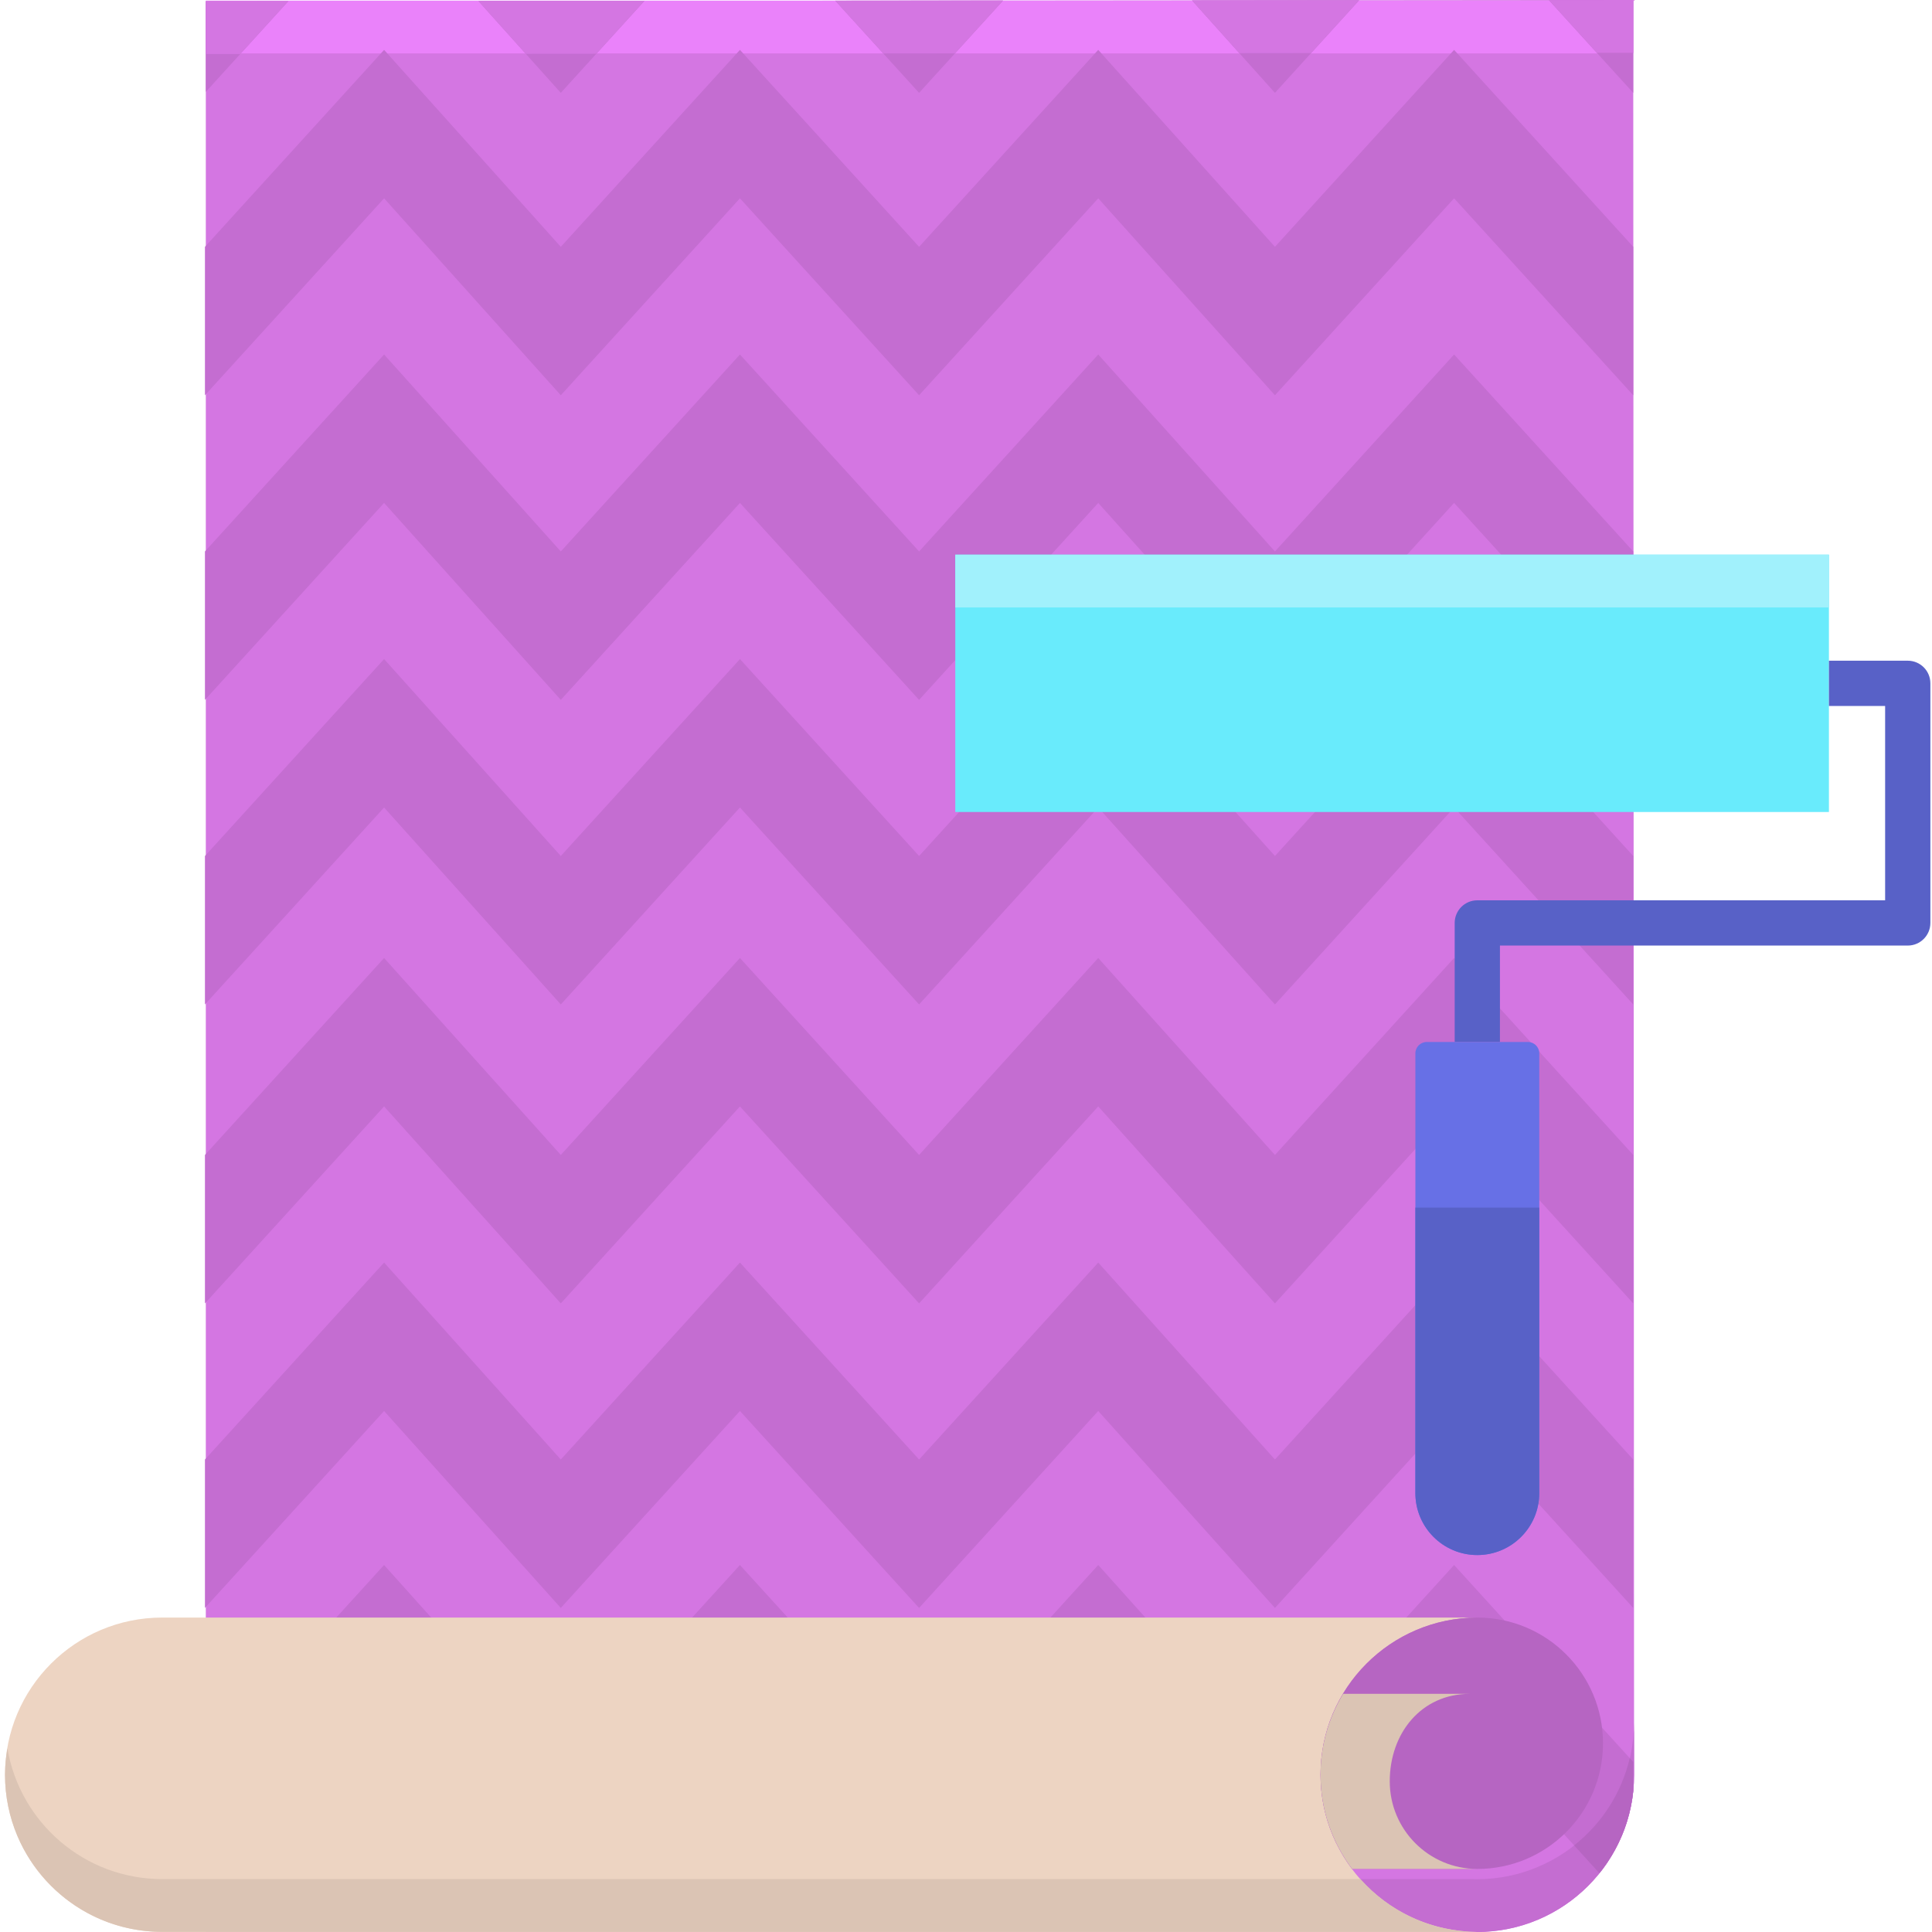
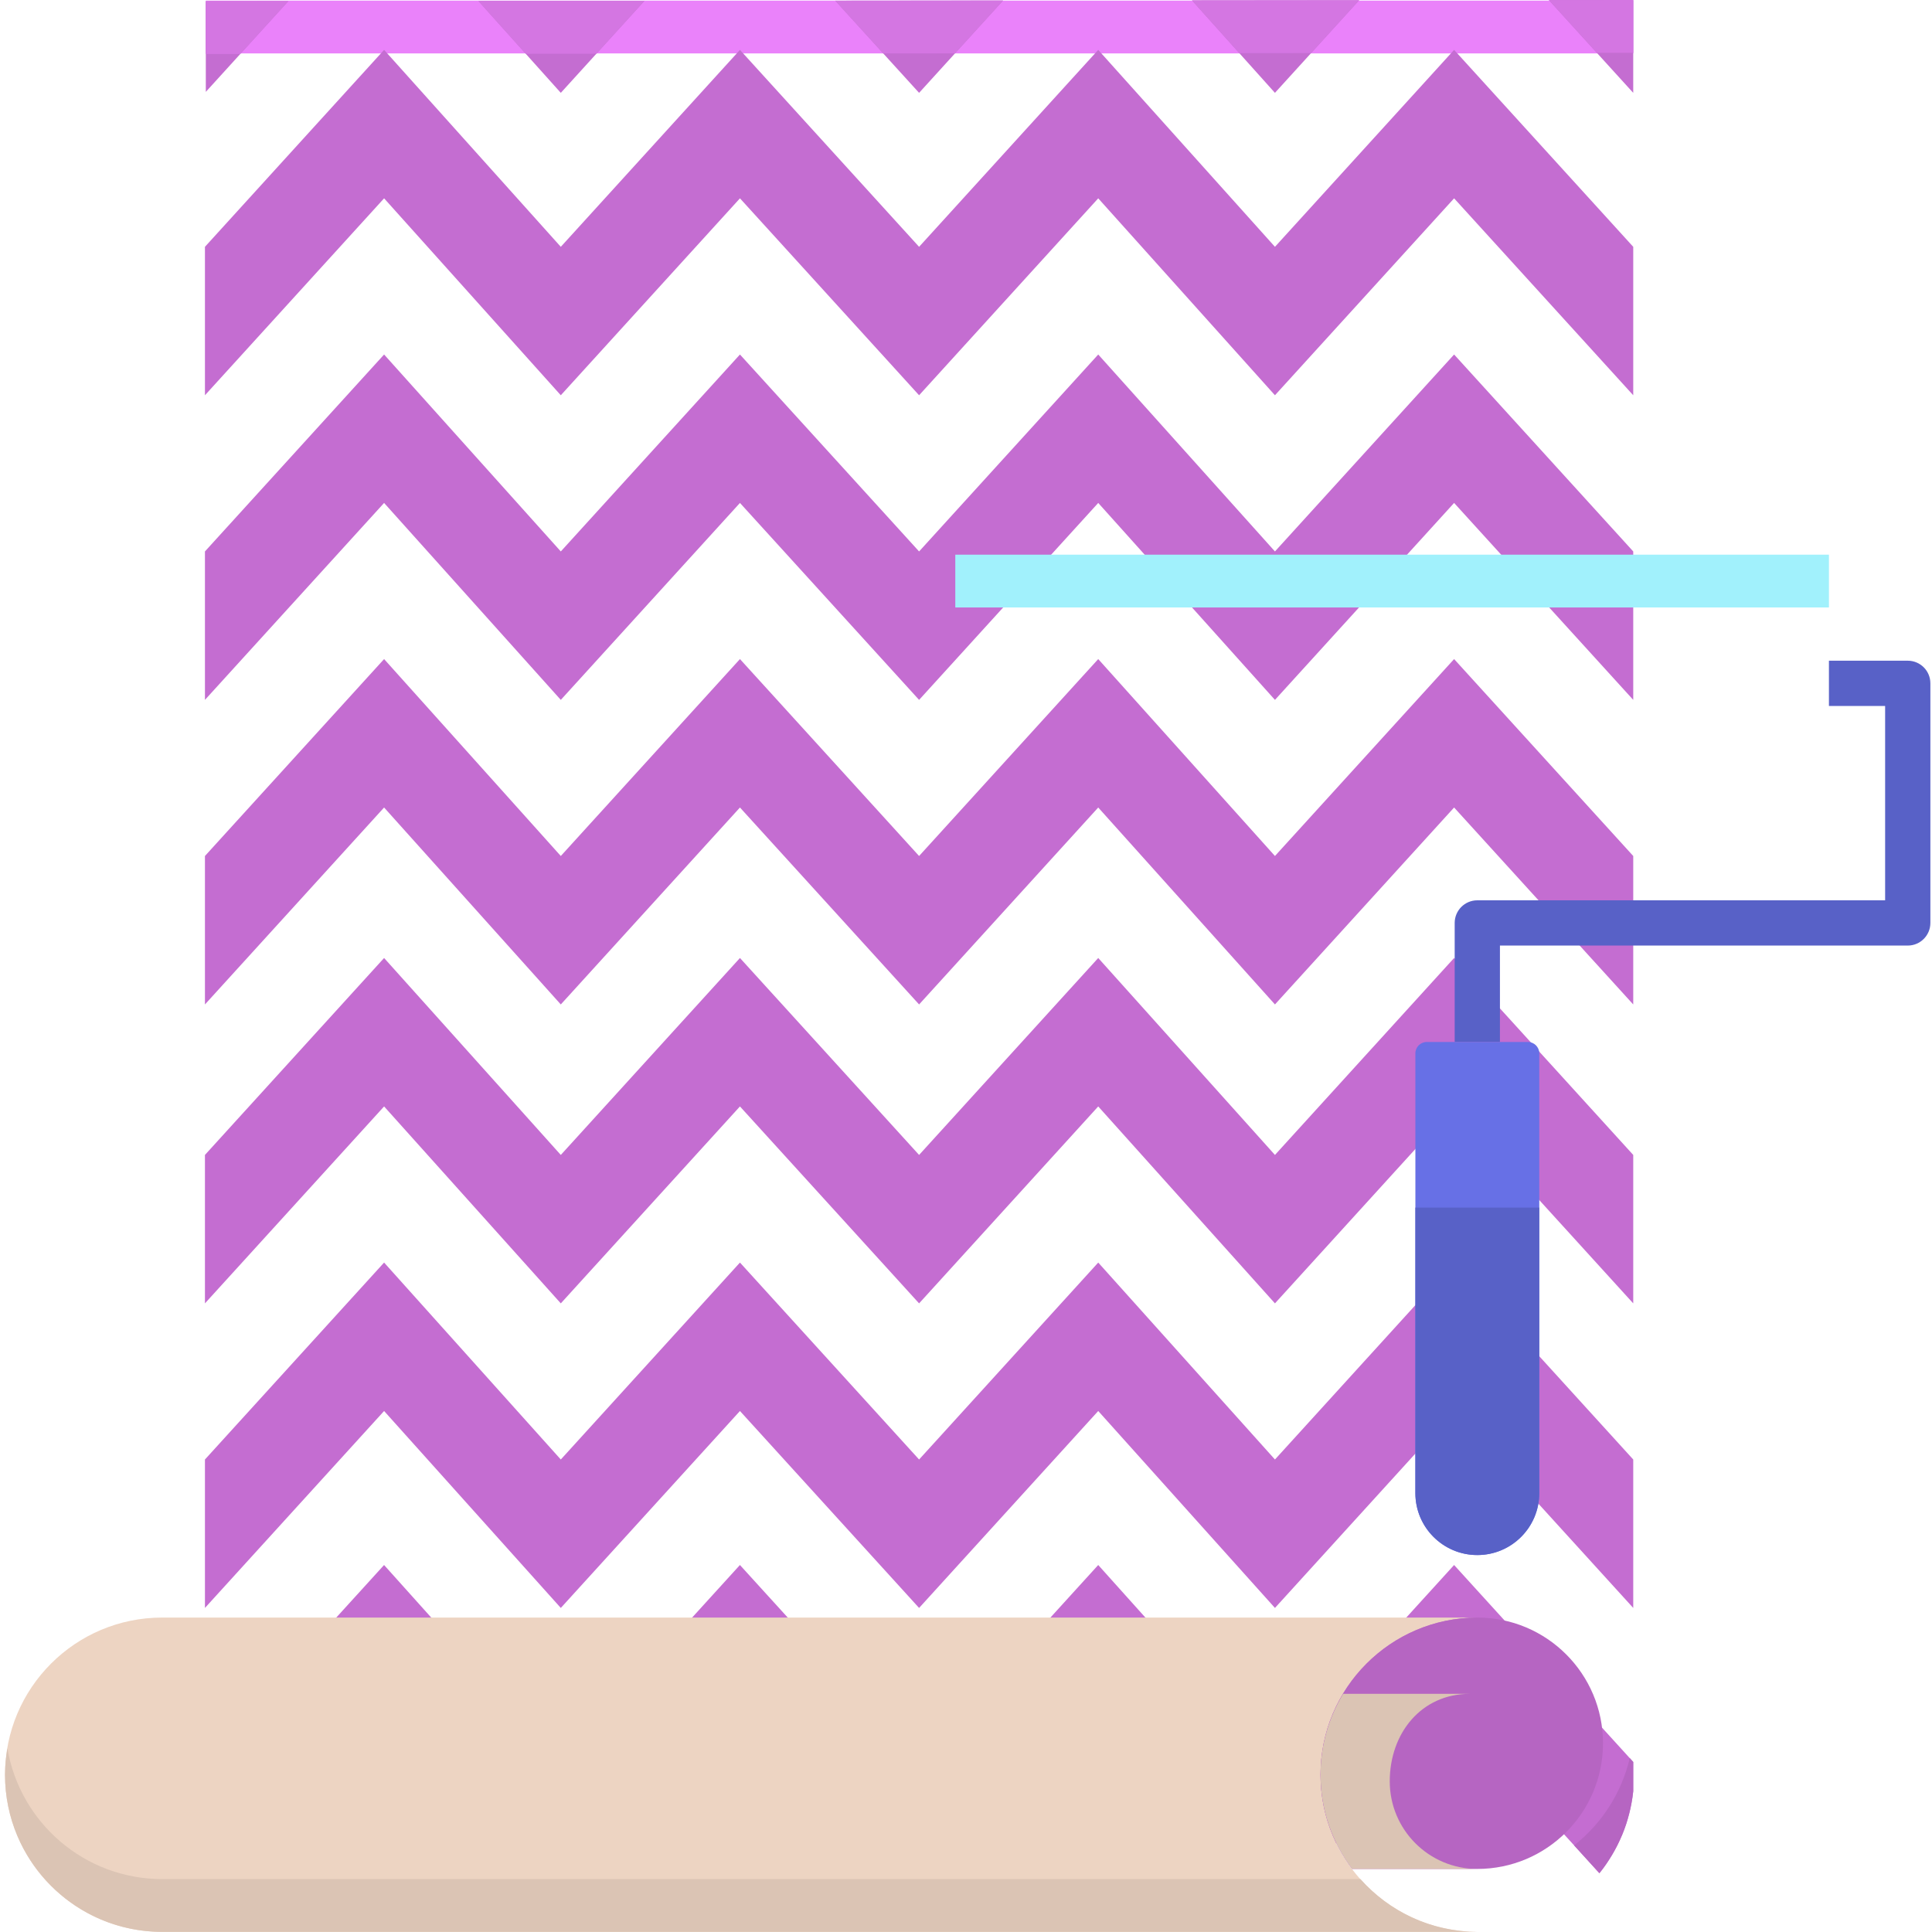
<svg xmlns="http://www.w3.org/2000/svg" height="512pt" viewBox="-1 0 512 512.332" width="512pt">
-   <path d="m53.41.336v511.965h335.773c.434.012.867.031 1.305.031 23.02 0 41.676-18.656 41.676-41.676l-.227-470.656zm0 0" fill="#d476e2" />
-   <path d="m432.156 456.789c-.07 22.957-18.695 41.543-41.668 41.543-.438 0-.871-.02-1.305-.031h-335.773v14h335.773c.434.012.867.031 1.305.031 23.02 0 41.676-18.656 41.676-41.676zm0 0" fill="#c46dd1" />
  <path d="m53.41.164h378.527v14h-378.527zm0 0" fill="#ea82fa" />
  <g fill="#c46dd1">
    <path d="m53.18 65.453 47.508-52.227 46.859 52.227 47.508-52.227 47.504 52.227 47.504-52.227 46.863 52.227 47.508-52.227 47.504 52.227v39.363l-47.504-52.223-47.508 52.223-46.863-52.223-47.504 52.223-47.504-52.223-47.508 52.223-46.859-52.223-47.508 52.223zm0 0" />
    <path d="m147.547 24.621 22.184-24.391-44.031.039zm0 0" />
    <path d="m75.289.312-21.879.023v24.031zm0 0" />
    <path d="m220.336.188 22.223 24.434 22.262-24.473zm0 0" />
    <path d="m314.93.105 21.996 24.516 22.336-24.559zm0 0" />
    <path d="m431.938 24.621v-24.621l-22.375.02zm0 0" />
  </g>
  <path d="m409.562.02 12.723 13.988 9.652-.008v-14zm0 0" fill="#d476e2" />
  <path d="m327.48 14.094 19.039-.02 12.742-14.012-6.988.008-37.344.035zm0 0" fill="#d476e2" />
  <path d="m264.82.148-12.625.008-31.859.031 12.723 13.988 19.016-.02zm0 0" fill="#d476e2" />
  <path d="m138.254 14.258 18.734-.016 12.742-14.012-10.551.008-33.48.031zm0 0" fill="#d476e2" />
  <path d="m75.289.312-21.879.023v14l9.133-.012zm0 0" fill="#d476e2" />
  <path d="m53.18 146.234 47.508-52.227 46.859 52.227 47.508-52.227 47.504 52.227 47.504-52.227 46.863 52.227 47.508-52.227 47.504 52.227v39.363l-47.504-52.227-47.508 52.227-46.863-52.227-47.504 52.227-47.504-52.227-47.508 52.227-46.859-52.227-47.508 52.227zm0 0" fill="#c46dd1" />
  <path d="m53.18 226.996 47.508-52.223 46.859 52.223 47.508-52.223 47.504 52.223 47.504-52.223 46.863 52.223 47.508-52.223 47.504 52.223v39.367l-47.504-52.227-47.508 52.227-46.863-52.227-47.504 52.227-47.504-52.227-47.508 52.227-46.859-52.227-47.508 52.227zm0 0" fill="#c46dd1" />
  <path d="m53.18 306.27 47.508-52.227 46.859 52.227 47.508-52.227 47.504 52.227 47.504-52.227 46.863 52.227 47.508-52.227 47.504 52.227v39.363l-47.504-52.227-47.508 52.227-46.863-52.227-47.504 52.227-47.504-52.227-47.508 52.227-46.859-52.227-47.508 52.227zm0 0" fill="#c46dd1" />
  <path d="m53.18 387.035 47.508-52.227 46.859 52.227 47.508-52.227 47.504 52.227 47.504-52.227 46.863 52.227 47.508-52.227 47.504 52.227v39.363l-47.504-52.227-47.508 52.227-46.863-52.227-47.504 52.227-47.504-52.227-47.508 52.227-46.859-52.227-47.508 52.227zm0 0" fill="#c46dd1" />
  <path d="m431.938 475.004v-7.766l-47.504-52.227-47.508 52.223-46.863-52.223-47.504 52.223-47.508-52.223-47.504 52.223-46.863-52.223-47.277 51.973v39.367l47.277-51.977 46.863 52.227 47.504-52.227 47.508 52.227 47.504-52.227 46.863 52.227 47.508-52.227 38.535 42.363c4.891-6.078 8.121-13.551 8.969-21.734zm0 0" fill="#c46dd1" />
  <path d="m431.938 467.238-.922-1.016c-2.191 9.312-7.484 17.41-14.754 23.145l6.703 7.371c.617-.766 1.207-1.551 1.766-2.359.359-.516.684-1.051 1.02-1.578.297-.473.59-.949.871-1.434.297-.516.586-1.043.863-1.57.316-.609.609-1.234.895-1.859.227-.492.461-.98.664-1.48.398-.965.758-1.949 1.082-2.949.141-.43.258-.867.383-1.301.223-.781.43-1.57.609-2.367.094-.418.191-.836.273-1.266.227-1.176.418-2.363.547-3.57zm0 0" fill="#b665c2" />
  <path d="m.164 470.625c0 23.016 18.66 41.676 41.68 41.676h348.645v-.008c-22.922-.109-41.473-18.723-41.473-41.668 0-22.949 18.551-41.562 41.473-41.672v-.004h-348.645c-23.02 0-41.68 18.66-41.68 41.676zm0 0" fill="#edd4c2" />
  <path d="m390.59 428.949h-.102v.004c-22.922.109-41.473 18.723-41.473 41.672 0 9.387 3.141 18.02 8.375 24.984h33.199c18.406 0 33.332-14.922 33.332-33.332 0-18.406-14.926-33.328-33.332-33.328zm0 0" fill="#b665c2" />
  <path d="m367.371 472.391c0-12.82 8.398-23.215 21.219-23.215h-33.582c-3.781 6.27-5.992 13.59-5.992 21.449 0 9.387 3.141 18.02 8.375 24.984h33.199c-12.82 0-23.219-10.395-23.219-23.219zm0 0" fill="#dbc4b4" />
-   <path d="m252.16 147.09h231.672v68.238h-231.672zm0 0" fill="#69ebfc" />
  <path d="m252.16 147.09h231.672v14h-231.672zm0 0" fill="#a1f1fc" />
  <path d="m396.59 276.316h-12v-31.57c0-3.312 2.688-6 6-6h108.145v-51.539h-14.902v-12h20.902c3.316 0 6 2.684 6 6v63.539c0 3.312-2.684 6-6 6h-108.145zm0 0" fill="#5861c7" />
  <path d="m390.594 412.371c-9.074 0-16.426-7.352-16.426-16.422v-116.621c0-1.664 1.352-3.012 3.016-3.012h26.82c1.664 0 3.016 1.348 3.016 3.012v116.621c-.004 9.07-7.359 16.422-16.426 16.422zm0 0" fill="#6770e6" />
  <path d="m374.164 320.223v75.727c0 9.07 7.355 16.426 16.426 16.426 9.07 0 16.426-7.355 16.426-16.426v-75.727zm0 0" fill="#5861c7" />
  <path d="m390.488 512.301v-.008c-12.293-.059-23.301-5.473-30.891-13.992h-317.758c-20.625 0-37.707-15-41.043-34.676v.004c-.188 1.109-.34 2.234-.445 3.363-.105 1.199-.188 2.406-.188 3.629 0 2.879.293 5.688.848 8.402.555 2.711 1.375 5.328 2.43 7.82 3.688 8.727 10.266 15.934 18.535 20.426 5.906 3.207 12.672 5.027 19.863 5.027h348.648zm0 0" fill="#dbc4b4" />
</svg>